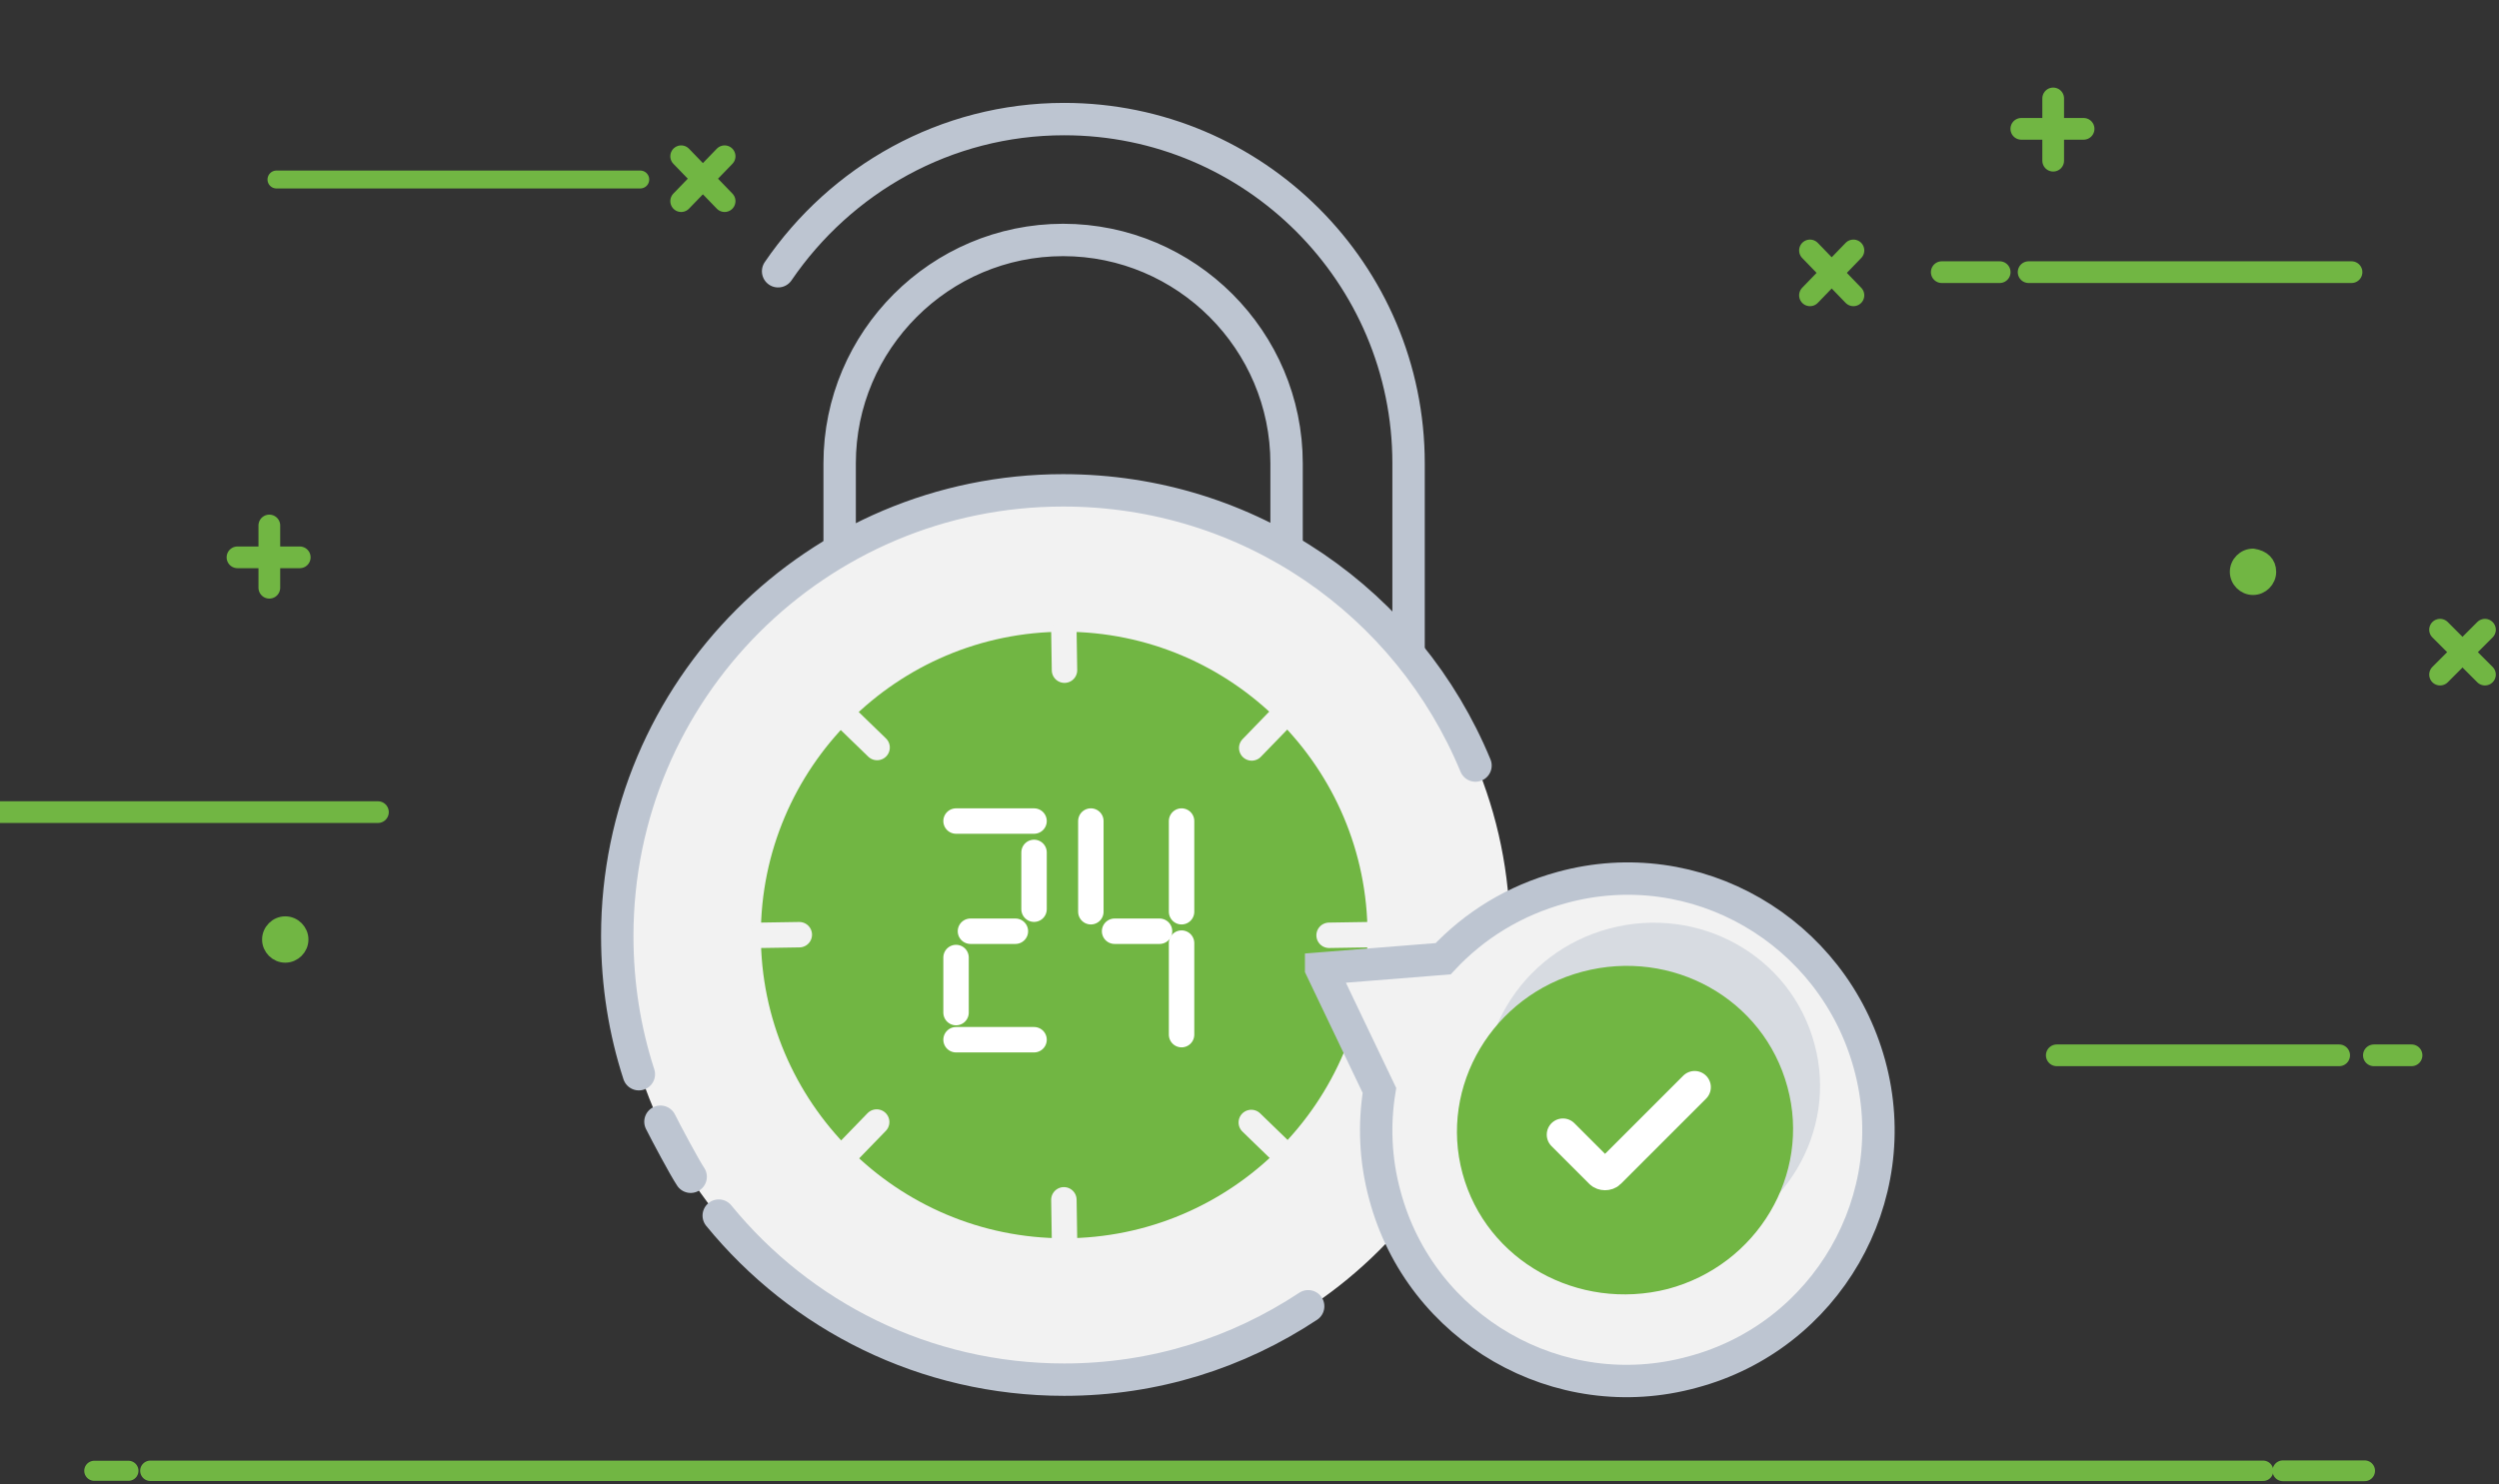
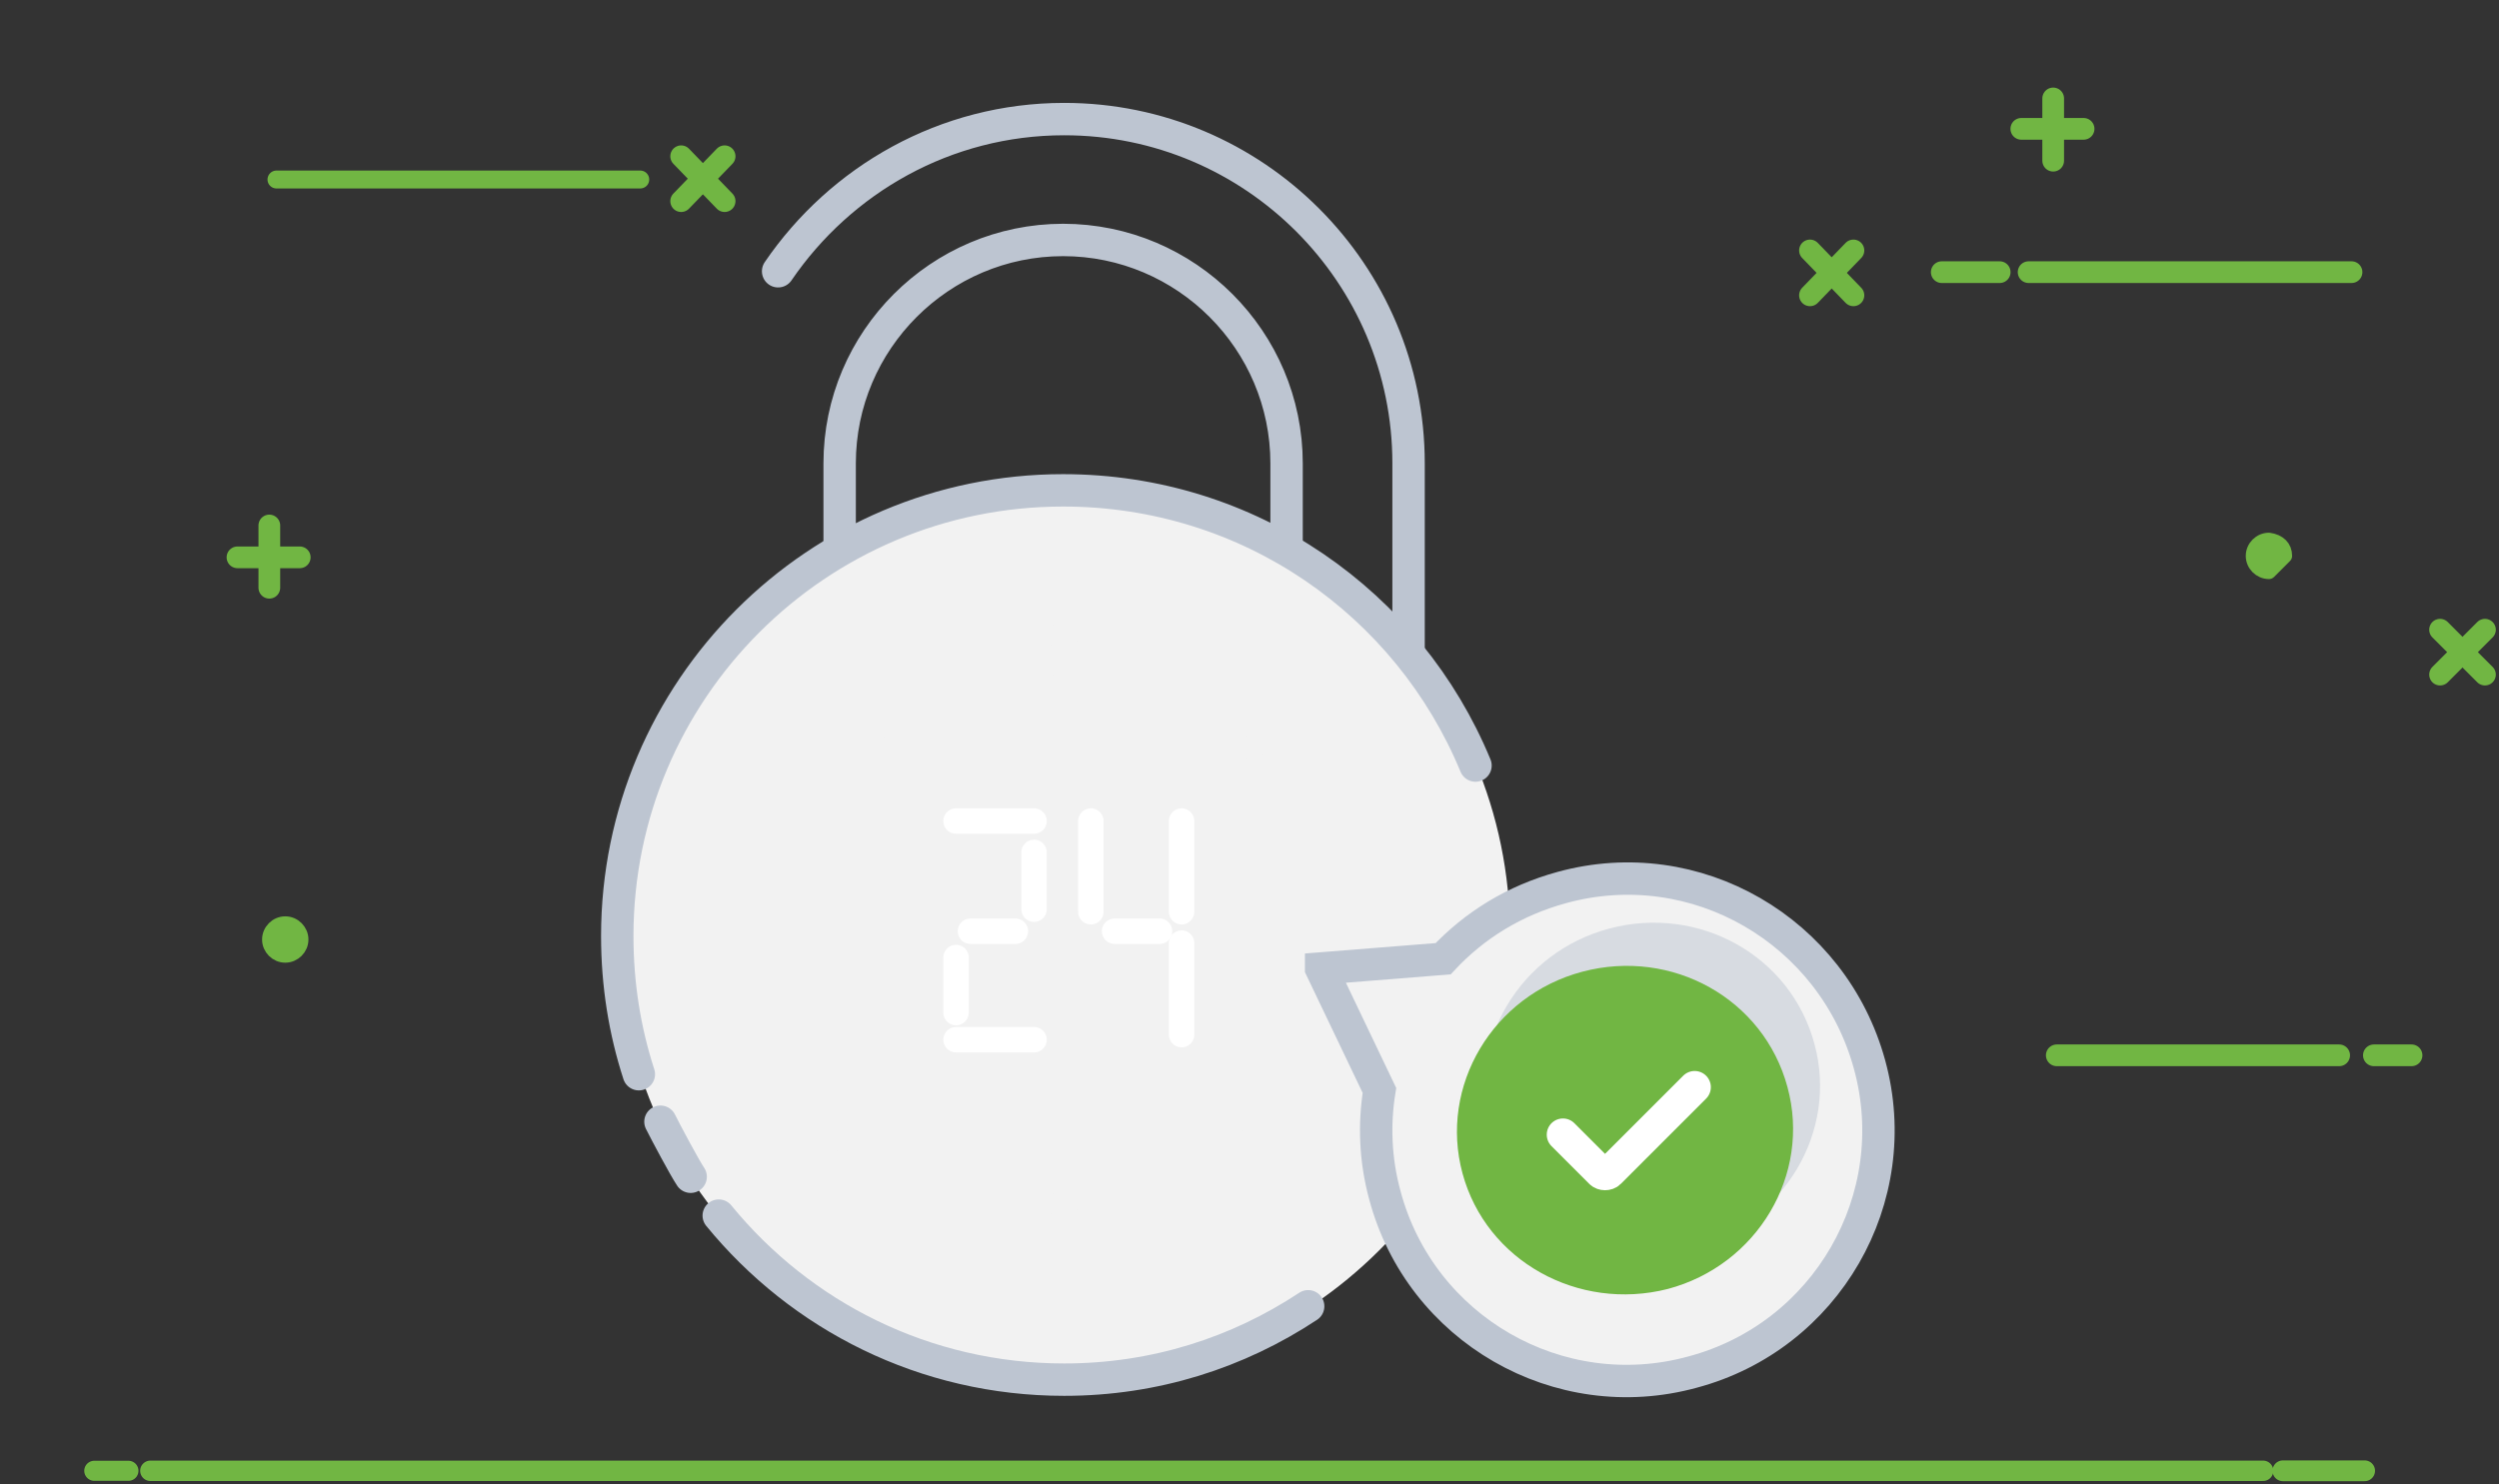
<svg xmlns="http://www.w3.org/2000/svg" xmlns:ns1="http://www.serif.com/" width="100%" height="100%" viewBox="0 0 903075 536546" version="1.1" xml:space="preserve" style="fill-rule:evenodd;clip-rule:evenodd;stroke-linecap:round;stroke-miterlimit:10;">
  <rect x="0" y="0" width="903075" height="536546" fill="#333333" stroke="none" />
  <g>
    <rect id="Mesa-de-trabajo1" ns1:id="Mesa de trabajo1" x="0" y="0" width="901896" height="535333" style="fill:none;" />
    <g>
      <path id="web-design_87_" d="M85817.5,201462l22501.4,0" style="fill:none;stroke:#71b643;stroke-width:7848.63px;" />
      <path id="web-design_86_" d="M97330,212451l-0.067,-22501.6" style="fill:none;stroke:#71b643;stroke-width:7848.63px;" />
      <path id="web-design_149_" d="M730454,46571.7l22501.4,0" style="fill:none;stroke:#71b643;stroke-width:7848.63px;" />
      <path id="web-design_134_" d="M741971,58083.8l0,-22501.4" style="fill:none;stroke:#71b643;stroke-width:7848.63px;" />
      <path id="web-design_81_" d="M654083,106749l15698.2,-16222.1" style="fill:none;stroke:#71b643;stroke-width:7848.63px;" />
      <path id="web-design_81_1" ns1:id="web-design_81_" d="M246158,72704.6l15698.3,-16222.1" style="fill:none;stroke:#71b643;stroke-width:7848.63px;" />
      <path id="web-design_80_" d="M669779,106749l-15698.2,-16222.1" style="fill:none;stroke:#71b643;stroke-width:7848.63px;" />
      <path id="web-design_80_1" ns1:id="web-design_80_" d="M261856,72704.6l-15698.3,-16222.1" style="fill:none;stroke:#71b643;stroke-width:7848.63px;" />
      <path id="web-design_107_" d="M881779,243847l16222.1,-16222.1" style="fill:none;stroke:#71b643;stroke-width:7848.63px;" />
      <path id="web-design_106_" d="M897996,243847l-16222.1,-16222.1" style="fill:none;stroke:#71b643;stroke-width:7848.63px;" />
      <path id="web-design_74_" d="M733092,98375.8l116690,-0.279" style="fill:none;stroke:#71b643;stroke-width:7848.63px;stroke-linecap:butt;" />
      <path id="web-design_100_" d="M99910.4,64886.7l131462,0" style="fill:none;stroke:#71b643;stroke-width:6480.04px;stroke-linecap:butt;" />
-       <path id="web-design_109_" d="M0,293559l136575,0" style="fill:none;stroke:#71b643;stroke-width:7848.63px;stroke-linecap:butt;" />
      <path id="web-design_103_" d="M743271,381469l102039,0" style="fill:none;stroke:#71b643;stroke-width:7848.63px;stroke-linecap:butt;" />
      <path id="web-design_104_" d="M871471,381469l-13606.2,0" style="fill:none;stroke:#71b643;stroke-width:7848.63px;stroke-linecap:butt;" />
      <path id="web-design_99_" d="M722633,98375.8l-20930.4,-0.279" style="fill:none;stroke:#71b643;stroke-width:7848.63px;stroke-linecap:butt;" />
-       <path id="web-design_65_" d="M819938,206695c0,3139.46 -2615.95,5756.88 -5755.71,5756.88c-3139.46,0 -5756.88,-2617.42 -5756.88,-5757.17c0,-3139.46 2617.41,-5755.42 5756.88,-5755.42c3662.12,523.575 5755.71,2615.95 5755.71,5755.71l0,0Z" style="fill:#71b643;fill-rule:nonzero;stroke:#71b643;stroke-width:5238.71px;stroke-linecap:butt;stroke-linejoin:round;stroke-miterlimit:1.414;" />
+       <path id="web-design_65_" d="M819938,206695c-3139.46,0 -5756.88,-2617.42 -5756.88,-5757.17c0,-3139.46 2617.41,-5755.42 5756.88,-5755.42c3662.12,523.575 5755.71,2615.95 5755.71,5755.71l0,0Z" style="fill:#71b643;fill-rule:nonzero;stroke:#71b643;stroke-width:5238.71px;stroke-linecap:butt;stroke-linejoin:round;stroke-miterlimit:1.414;" />
      <path id="web-design_108_" d="M108842,339609c0,3139.48 -2617.46,5755.42 -5756.96,5755.42c-3139.76,0 -5755.67,-2615.95 -5755.67,-5755.71c0,-3139.48 2615.89,-5756.88 5755.67,-5756.88c3139.48,0 5756.96,2617.4 5756.96,5756.88l0,0.292l0,-0.002Z" style="fill:#71b643;fill-rule:nonzero;stroke:#71b643;stroke-width:5238.71px;stroke-linecap:butt;stroke-linejoin:round;stroke-miterlimit:1.414;" />
      <path id="web-design_75_" d="M34070.7,531650l12336.3,0" style="fill:none;stroke:#71b643;stroke-width:7257.63px;stroke-linecap:butt;" />
      <path id="web-design_90_" d="M824979,531650l29541.7,0" style="fill:none;stroke:#71b643;stroke-width:7510.96px;stroke-linecap:butt;" />
      <path id="web-design_293_" d="M54336.7,531650l763492,0" style="fill:none;stroke:#71b643;stroke-width:7372.75px;stroke-linecap:butt;" />
    </g>
    <g>
      <g>
        <path d="M259344,256053l44083.9,0l0,-88557.7c0,-44473.9 36281.4,-80755.2 80755.2,-80755.2c44473.9,0 80755.2,36281.4 80755.2,80755.2l0,88557.7l44083.9,0l0,-88557.7c0,-68661.4 -55787.5,-124449 -124449,-124449c-42913.5,0 -80755.2,21846.7 -103382,55007.2" style="fill:none;stroke:#bdc5d1;stroke-width:11703.7px;stroke-linecap:butt;" />
        <path d="M223453,337978c0,88947.8 72172.5,161120 161120,161120c88947.8,0 161120,-72172.5 161120,-161120c0,-88947.8 -72172.5,-161120 -161120,-161120c-88947.8,0 -161120,72172.5 -161120,161120Z" style="fill:#f2f2f2;fill-rule:nonzero;" />
-         <path d="M274949,337978c0,60468.9 49155.4,109624 109624,109624c60468.9,0 109624,-49155.4 109624,-109624c0,-60468.9 -49155.4,-109624 -109624,-109624c-60468.9,0 -109624,49155.4 -109624,109624Z" style="fill:#71b643;fill-rule:nonzero;" />
        <path d="M533210,276728c-24187.5,-58518.3 -81535.4,-99481 -149027,-99481c-88947.8,0 -161120,72172.5 -161120,161120c0,17555.5 2730.85,34330.8 7802.45,49935.6" style="fill:none;stroke:#bdc5d1;stroke-width:11703.7px;stroke-linecap:butt;" />
        <path d="M259734,439409c29649.3,36281.4 74513.3,59298.5 124839,59298.5c32770.2,0 62809.7,-9753.05 88167.6,-26528.3" style="fill:none;stroke:#bdc5d1;stroke-width:11703.7px;stroke-linecap:butt;" />
        <path d="M238668,405469c1950.62,3901.22 8582.68,16385.1 10923.4,19896.2" style="fill:none;stroke:#bdc5d1;stroke-width:11703.7px;stroke-linecap:butt;" />
      </g>
      <g>
        <path d="M384463,228160l220.208,14093.3" style="fill:none;stroke:#f2f2f2;stroke-width:9191.29px;stroke-linejoin:round;" />
        <path d="M494392,337867l-14093.3,220.208" style="fill:none;stroke:#f2f2f2;stroke-width:9191.29px;stroke-linejoin:round;" />
        <path d="M384463,433702l220.208,14093.3" style="fill:none;stroke:#f2f2f2;stroke-width:9191.29px;stroke-linejoin:round;" />
-         <path d="M288848,337867l-14093.3,220.208" style="fill:none;stroke:#f2f2f2;stroke-width:9191.29px;stroke-linejoin:round;" />
        <g>
          <path d="M462150,260247l-9809.76,10121.2" style="fill:none;stroke:#f2f2f2;stroke-width:9191.29px;stroke-linejoin:round;" />
          <path d="M462305,415553l-10121.2,-9809.76" style="fill:none;stroke:#f2f2f2;stroke-width:9191.29px;stroke-linejoin:round;" />
          <path d="M316808,405587l-9809.76,10121.2" style="fill:none;stroke:#f2f2f2;stroke-width:9191.29px;stroke-linejoin:round;" />
          <path d="M316963,270211l-10121.2,-9809.76" style="fill:none;stroke:#f2f2f2;stroke-width:9191.29px;stroke-linejoin:round;" />
        </g>
        <path d="M345493,375832l28186.6,0" style="fill:none;stroke:#fff;stroke-width:9191.29px;stroke-linejoin:round;" />
        <path d="M350701,336615l16237.9,0" style="fill:none;stroke:#fff;stroke-width:9191.29px;stroke-linejoin:round;" />
        <path d="M402787,336615l16237.9,0" style="fill:none;stroke:#fff;stroke-width:9191.29px;stroke-linejoin:round;" />
        <path d="M345493,296788l28186.6,0" style="fill:none;stroke:#fff;stroke-width:9191.29px;stroke-linejoin:round;" />
        <path d="M345493,346115l0,19914.5" style="fill:none;stroke:#fff;stroke-width:9191.29px;stroke-linejoin:round;" />
        <path d="M426990,340906l0,33088.6" style="fill:none;stroke:#fff;stroke-width:9191.29px;stroke-linejoin:round;" />
        <path d="M426990,296788l0,32782.2" style="fill:none;stroke:#fff;stroke-width:9191.29px;stroke-linejoin:round;" />
        <path d="M394207,296788l0,32782.2" style="fill:none;stroke:#fff;stroke-width:9191.29px;stroke-linejoin:round;" />
        <path d="M373680,308123l0,20527.2" style="fill:none;stroke:#fff;stroke-width:9191.29px;stroke-linejoin:round;" />
      </g>
      <g>
        <path d="M477422,350072l21066.7,44083.7c-1950.62,12093.8 -1560.49,24967.9 1950.62,37841.8c12874,48375.2 62809.7,77244.1 111185,63980c48375.2,-12874 77244.1,-62809.7 63980,-111185c-13264.1,-48375.2 -62809.7,-77244.1 -111185,-63980c-17165.4,4681.47 -31599.8,13654.3 -42913.5,25748.1l-44083.9,3511.1Z" style="fill:#f2f2f2;fill-rule:nonzero;stroke:#bdc5d1;stroke-width:11703.7px;stroke-linecap:butt;" />
        <path d="M538281,408590c-8582.68,-31599.8 10923.4,-64370 43303.5,-72952.7c32380.2,-8582.68 65540.4,9753.05 74123.1,41743.1c8582.68,31599.8 -10923.4,64370 -43303.5,72952.7c-32380.2,8582.68 -65540.4,-10143.2 -74123.1,-41743.1Z" style="fill:#bdc5d1;fill-opacity:0.498;fill-rule:nonzero;" />
        <path d="M528528,424195c-8582.68,-31599.8 10923.4,-64370 43303.5,-72952.7c32380.2,-8582.68 65540.4,9753.05 74123.1,41743.1c8582.68,31599.8 -10923.4,64370 -43303.5,72952.7c-32380.2,8192.56 -65540.4,-10143.2 -74123.1,-41743.1Z" style="fill:#71b643;fill-rule:nonzero;" />
        <path d="M564809,410150l13654.3,13654.3c780.245,780.243 2340.73,780.243 3120.98,0l30819.6,-30819.6" style="fill:none;stroke:#fff;stroke-width:11703.7px;" />
      </g>
    </g>
  </g>
</svg>